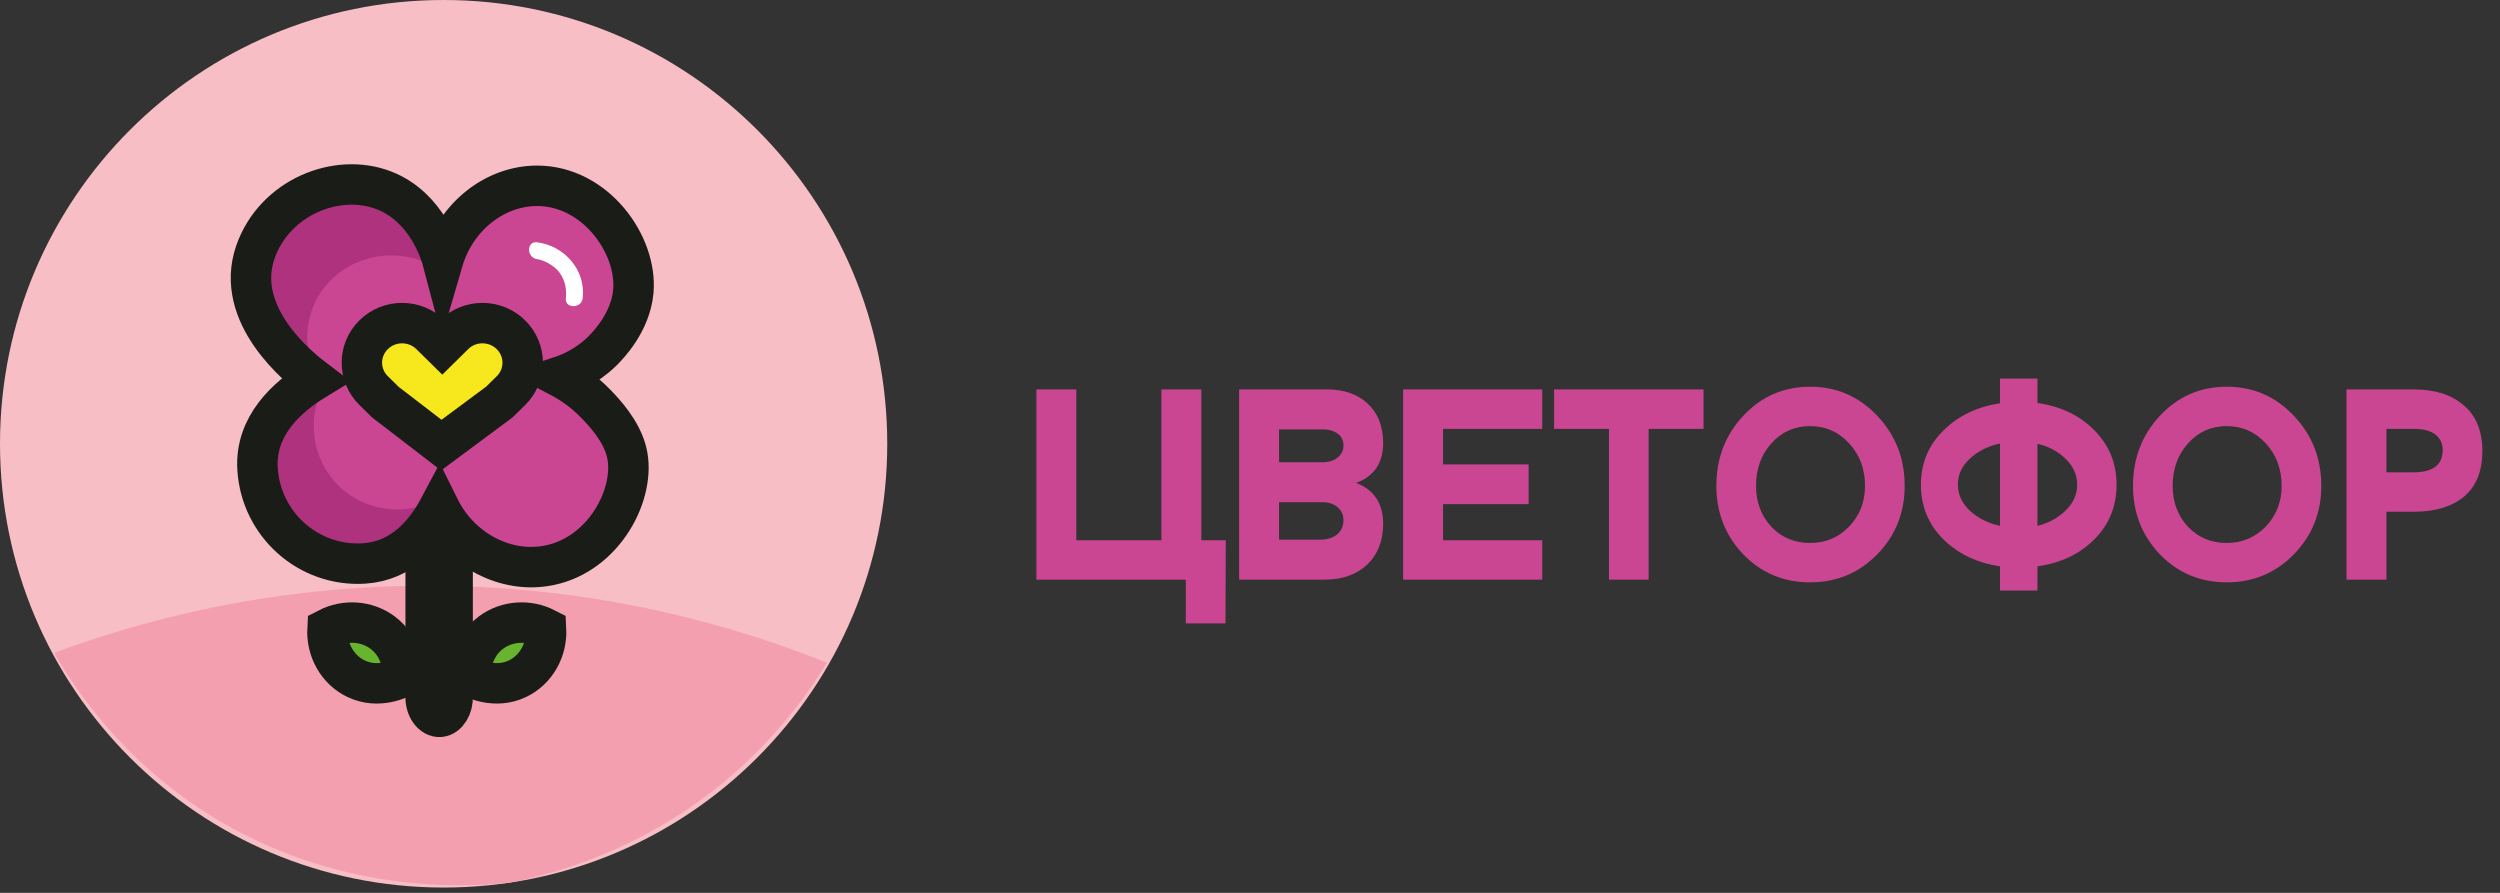
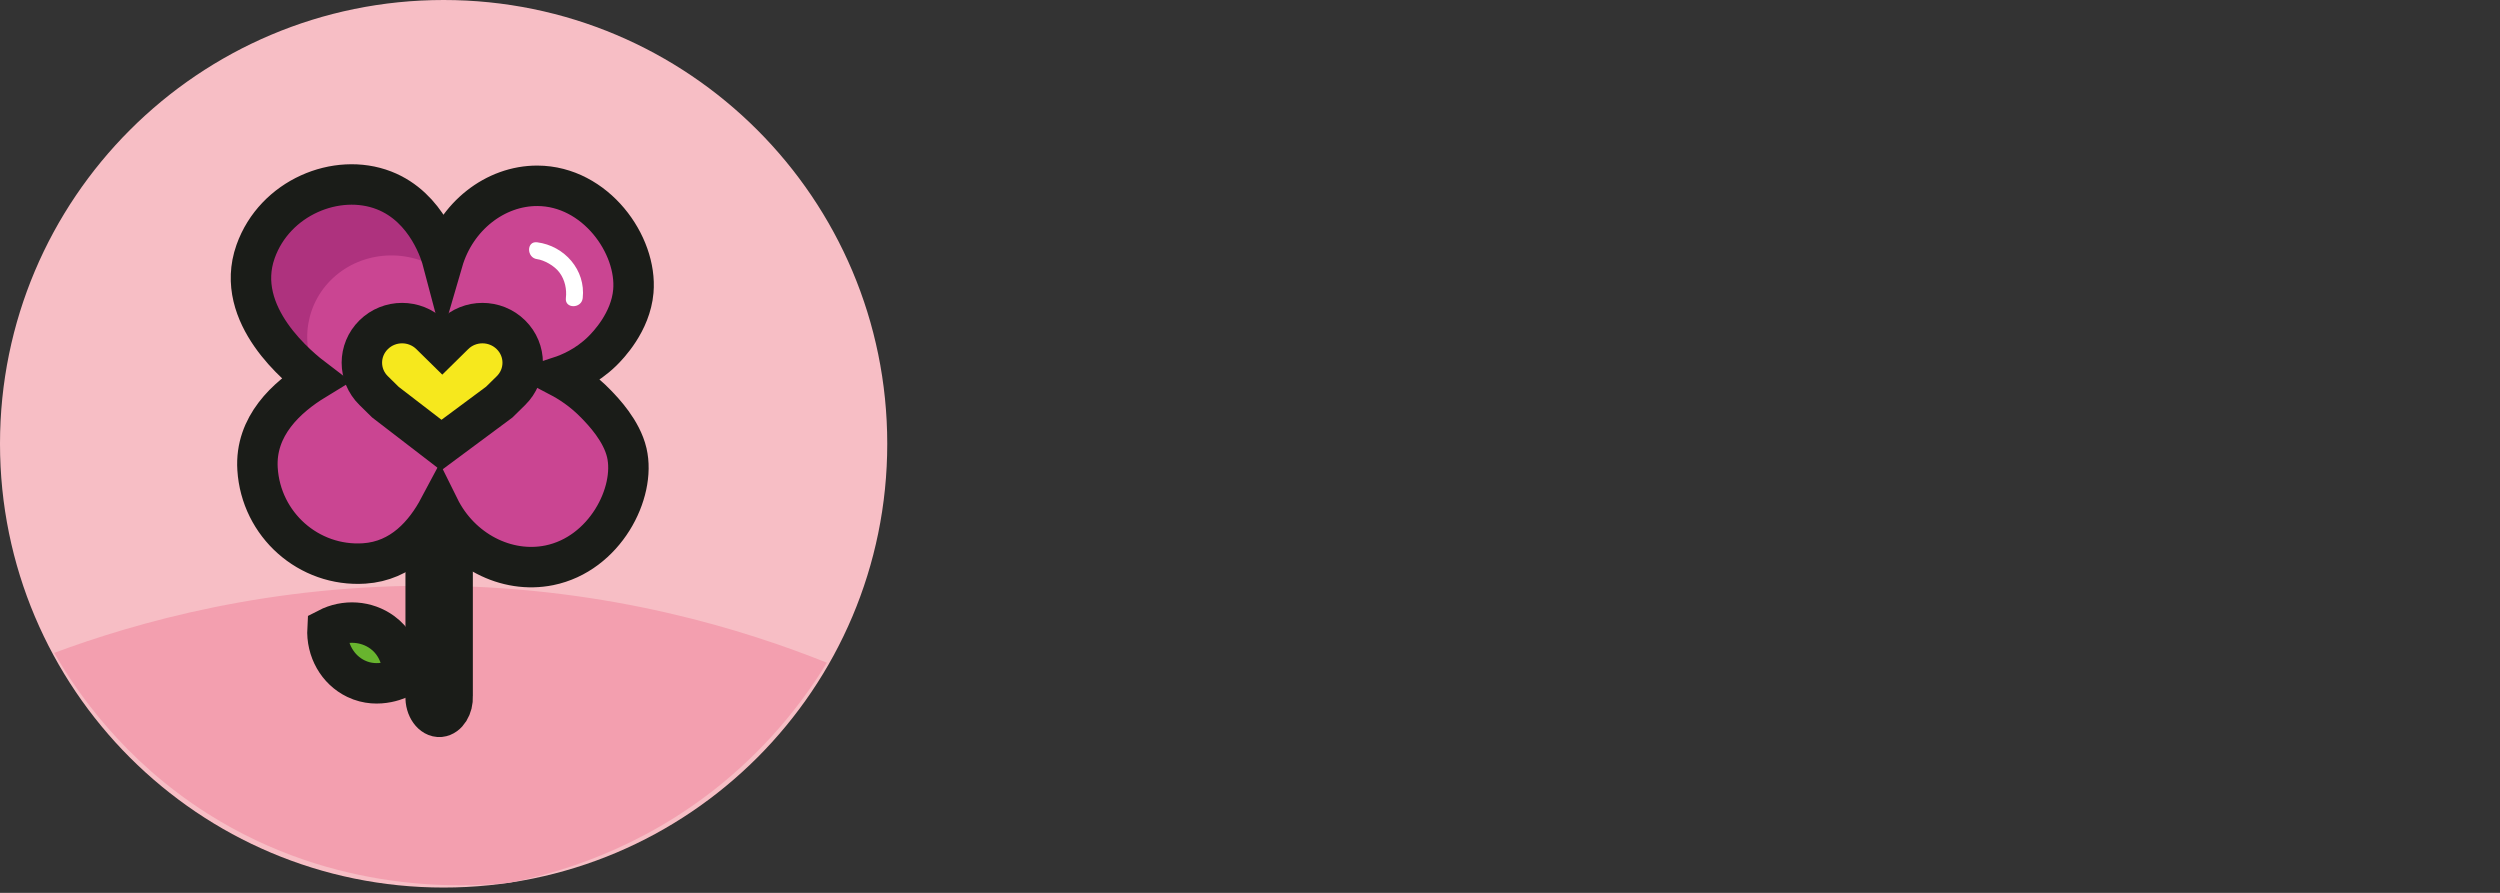
<svg xmlns="http://www.w3.org/2000/svg" width="140" height="50" viewBox="0 0 140 50" fill="none">
  <rect x="0" y="0" width="140" height="50" fill="#333333" stroke="none" />
  <g clip-path="url(#clip0_517_35849)">
    <path d="M24.843 49.703C38.563 49.703 49.686 38.577 49.686 24.852C49.686 11.126 38.563 0 24.843 0C11.123 0 0 11.126 0 24.852C0 38.577 11.123 49.703 24.843 49.703Z" fill="#F7BEC5" />
    <path d="M3.034 36.561C7.611 34.861 15.134 32.7 24.607 32.803C34.199 32.906 41.752 35.288 46.305 37.112C45.164 38.985 43.304 41.527 40.418 43.887C35.817 47.645 31.056 48.94 28.5 49.437C26.093 49.685 18.815 50.117 11.625 45.564C6.903 42.568 4.286 38.731 3.034 36.561Z" fill="#F39FAF" />
    <path d="M25.347 38.979C25.378 39.592 25.039 40.105 24.646 40.142C24.216 40.18 23.808 39.65 23.838 38.979C23.838 34.577 23.838 30.178 23.838 25.775C23.811 25.108 24.22 24.577 24.646 24.619C25.039 24.657 25.378 25.166 25.347 25.775C25.347 30.178 25.347 34.58 25.347 38.979Z" fill="#68B42E" stroke="#1A1C18" stroke-width="2.265" stroke-miterlimit="10" />
    <path d="M18.341 35.2C18.274 36.402 18.906 37.512 19.935 38.005C21.214 38.623 22.451 37.963 22.573 37.897C22.578 37.781 22.621 36.302 21.408 35.412C20.525 34.768 19.333 34.686 18.341 35.2Z" fill="#68B42E" stroke="#1A1C18" stroke-width="2.265" stroke-miterlimit="10" />
-     <path d="M30.579 35.2C30.646 36.402 30.013 37.512 28.985 38.005C27.706 38.623 26.468 37.963 26.347 37.897C26.341 37.781 26.299 36.302 27.512 35.412C28.395 34.768 29.584 34.686 30.579 35.2Z" fill="#68B42E" stroke="#1A1C18" stroke-width="2.265" stroke-miterlimit="10" />
    <path d="M35.1 25.353C34.81 24.11 33.779 23.04 33.389 22.637C32.642 21.858 31.875 21.381 31.338 21.099C31.881 20.921 32.832 20.535 33.716 19.675C34.046 19.353 35.317 18.043 35.467 16.311C35.694 13.699 33.346 10.418 30.097 10.405C27.738 10.395 25.527 12.107 24.793 14.629C24.706 14.3 23.959 11.614 21.5 10.66C18.855 9.636 15.386 11.06 14.312 14.088C13.048 17.654 16.79 20.619 17.648 21.27C16.063 22.237 14.272 23.849 14.422 26.259C14.616 29.382 17.288 31.752 20.39 31.554C22.491 31.42 23.802 29.909 24.593 28.422C25.787 30.836 28.355 32.145 30.757 31.658C33.869 31.027 35.624 27.599 35.1 25.353Z" fill="#CA4592" />
    <path d="M28.609 18.744C27.728 17.878 26.303 17.878 25.425 18.744L24.768 19.391L24.11 18.744C23.229 17.878 21.803 17.878 20.926 18.744C20.044 19.611 20.044 21.012 20.926 21.875L21.583 22.521C22.626 23.323 23.669 24.125 24.712 24.927C25.793 24.125 26.874 23.323 27.955 22.521L28.613 21.875C29.491 21.012 29.491 19.611 28.609 18.744Z" fill="#F6E81D" stroke="#1A1C18" stroke-width="2.265" stroke-miterlimit="10" />
    <path d="M17.861 21.2C16.706 19.305 17.108 16.869 18.804 15.431C20.527 13.968 23.133 13.922 24.923 15.336C24.805 14.775 24.433 13.396 23.183 12.184C22.203 11.237 21.142 10.835 20.578 10.665C20.206 10.629 18.169 10.466 16.388 11.9C14.526 13.396 14.381 15.483 14.364 15.826C14.445 16.405 14.614 17.136 14.976 17.92C15.8 19.704 17.145 20.733 17.861 21.2Z" fill="#AE327E" />
-     <path d="M18.201 21.511C17.124 23.364 17.448 25.725 18.971 27.212C20.47 28.673 22.792 28.958 24.613 27.895C24.528 28.268 24.197 29.51 23.005 30.458C21.908 31.331 20.742 31.432 20.343 31.449C19.832 31.422 18.077 31.276 16.544 29.889C15.247 28.716 14.841 27.32 14.714 26.784C14.658 26.342 14.56 25.113 15.264 23.832C16.204 22.129 17.86 21.609 18.201 21.511Z" fill="#AE327E" />
    <path d="M30.078 14.512C30.451 14.562 31.042 14.865 31.338 15.272C31.639 15.682 31.745 16.196 31.689 16.696C31.622 17.3 32.566 17.293 32.632 16.696C32.809 15.115 31.608 13.764 30.078 13.568C29.475 13.491 29.481 14.435 30.078 14.512Z" fill="white" />
    <path d="M35.1 25.353C34.81 24.11 33.779 23.04 33.389 22.637C32.642 21.858 31.875 21.381 31.338 21.099C31.881 20.921 32.832 20.535 33.716 19.675C34.046 19.353 35.317 18.043 35.467 16.311C35.694 13.699 33.346 10.418 30.097 10.405C27.738 10.395 25.527 12.107 24.793 14.629C24.706 14.3 23.959 11.614 21.5 10.66C18.855 9.636 15.386 11.06 14.312 14.088C13.048 17.654 16.79 20.619 17.648 21.27C16.063 22.237 14.272 23.849 14.422 26.259C14.616 29.382 17.288 31.752 20.39 31.554C22.491 31.42 23.802 29.909 24.593 28.422C25.787 30.836 28.355 32.145 30.757 31.658C33.869 31.027 35.624 27.599 35.1 25.353Z" stroke="#1A1C18" stroke-width="2.265" stroke-miterlimit="10" />
-     <path d="M58.037 21.808H60.274V30.254H65.037V21.808H67.274V30.254H68.644L68.628 34.91H66.407V32.46H58.037V21.808ZM69.391 21.808H74.321C75.275 21.808 76.036 22.077 76.604 22.615C77.172 23.152 77.456 23.883 77.456 24.806C77.456 25.922 76.954 26.668 75.95 27.043C76.954 27.439 77.456 28.2 77.456 29.326C77.456 30.289 77.157 31.055 76.558 31.623C75.96 32.181 75.168 32.46 74.184 32.46H69.391V21.808ZM74.047 28.123H71.628V30.223H73.91C74.306 30.223 74.626 30.127 74.869 29.934C75.113 29.731 75.234 29.468 75.234 29.143C75.234 28.828 75.123 28.58 74.9 28.397C74.676 28.215 74.392 28.123 74.047 28.123ZM74.047 24.045H71.628V25.886H74.047C74.402 25.886 74.686 25.8 74.9 25.628C75.123 25.455 75.234 25.227 75.234 24.943C75.234 24.659 75.128 24.441 74.915 24.289C74.702 24.126 74.413 24.045 74.047 24.045ZM78.575 21.808H86.366V24.015H80.812V26.008H85.605V28.23H80.812V30.254H86.366V32.46H78.575V21.808ZM87.029 21.808H95.398V24.015H92.324V32.46H90.103V24.015H87.029V21.808ZM96.116 27.21C96.116 25.668 96.618 24.36 97.623 23.284C98.637 22.199 99.885 21.656 101.366 21.656C102.847 21.656 104.1 22.199 105.125 23.284C106.15 24.36 106.662 25.668 106.662 27.21C106.662 28.712 106.15 29.99 105.125 31.045C104.1 32.09 102.847 32.612 101.366 32.612C99.885 32.612 98.637 32.09 97.623 31.045C96.618 29.99 96.116 28.712 96.116 27.21ZM103.558 24.836C102.969 24.187 102.239 23.863 101.366 23.863C100.494 23.863 99.769 24.187 99.19 24.836C98.622 25.476 98.338 26.267 98.338 27.21C98.338 28.113 98.622 28.874 99.19 29.493C99.769 30.102 100.494 30.406 101.366 30.406C102.239 30.406 102.969 30.096 103.558 29.478C104.146 28.859 104.44 28.103 104.44 27.21C104.44 26.267 104.146 25.476 103.558 24.836ZM108.819 30.193C107.987 29.361 107.571 28.346 107.571 27.149C107.571 25.952 107.987 24.943 108.819 24.121C109.651 23.289 110.711 22.777 111.999 22.584V21.2H114.099V22.569C115.398 22.752 116.458 23.259 117.28 24.091C118.112 24.923 118.527 25.942 118.527 27.149C118.527 28.357 118.112 29.376 117.28 30.208C116.458 31.03 115.398 31.532 114.099 31.715V33.069H111.999V31.715C110.711 31.522 109.651 31.015 108.819 30.193ZM110.325 25.673C109.869 26.089 109.641 26.576 109.641 27.134C109.641 27.692 109.869 28.184 110.325 28.61C110.782 29.026 111.34 29.305 111.999 29.447V24.836C111.34 24.978 110.782 25.257 110.325 25.673ZM114.099 24.852V29.447C114.718 29.295 115.241 29.011 115.667 28.595C116.103 28.179 116.321 27.697 116.321 27.149C116.321 26.591 116.103 26.105 115.667 25.689C115.241 25.273 114.718 24.994 114.099 24.852ZM119.448 27.21C119.448 25.668 119.95 24.36 120.954 23.284C121.968 22.199 123.216 21.656 124.698 21.656C126.179 21.656 127.432 22.199 128.456 23.284C129.481 24.36 129.993 25.668 129.993 27.21C129.993 28.712 129.481 29.99 128.456 31.045C127.432 32.09 126.179 32.612 124.698 32.612C123.216 32.612 121.968 32.09 120.954 31.045C119.95 29.99 119.448 28.712 119.448 27.21ZM126.889 24.836C126.3 24.187 125.57 23.863 124.698 23.863C123.825 23.863 123.1 24.187 122.522 24.836C121.953 25.476 121.669 26.267 121.669 27.21C121.669 28.113 121.953 28.874 122.522 29.493C123.1 30.102 123.825 30.406 124.698 30.406C125.57 30.406 126.3 30.096 126.889 29.478C127.477 28.859 127.772 28.103 127.772 27.21C127.772 26.267 127.477 25.476 126.889 24.836ZM133.641 32.46H131.404V21.808H135.178C136.365 21.808 137.299 22.107 137.978 22.706C138.668 23.294 139.013 24.146 139.013 25.262C139.013 26.378 138.673 27.226 137.994 27.804C137.314 28.372 136.376 28.656 135.178 28.656H133.641V32.46ZM135.148 24.015H133.641V26.45H135.148C136.244 26.45 136.791 26.034 136.791 25.202C136.791 24.836 136.654 24.547 136.381 24.334C136.107 24.121 135.696 24.015 135.148 24.015Z" fill="#CA4592" />
  </g>
  <defs>
    <clipPath id="clip0_517_35849">
      <rect width="139.752" height="50" fill="white" />
    </clipPath>
  </defs>
</svg>